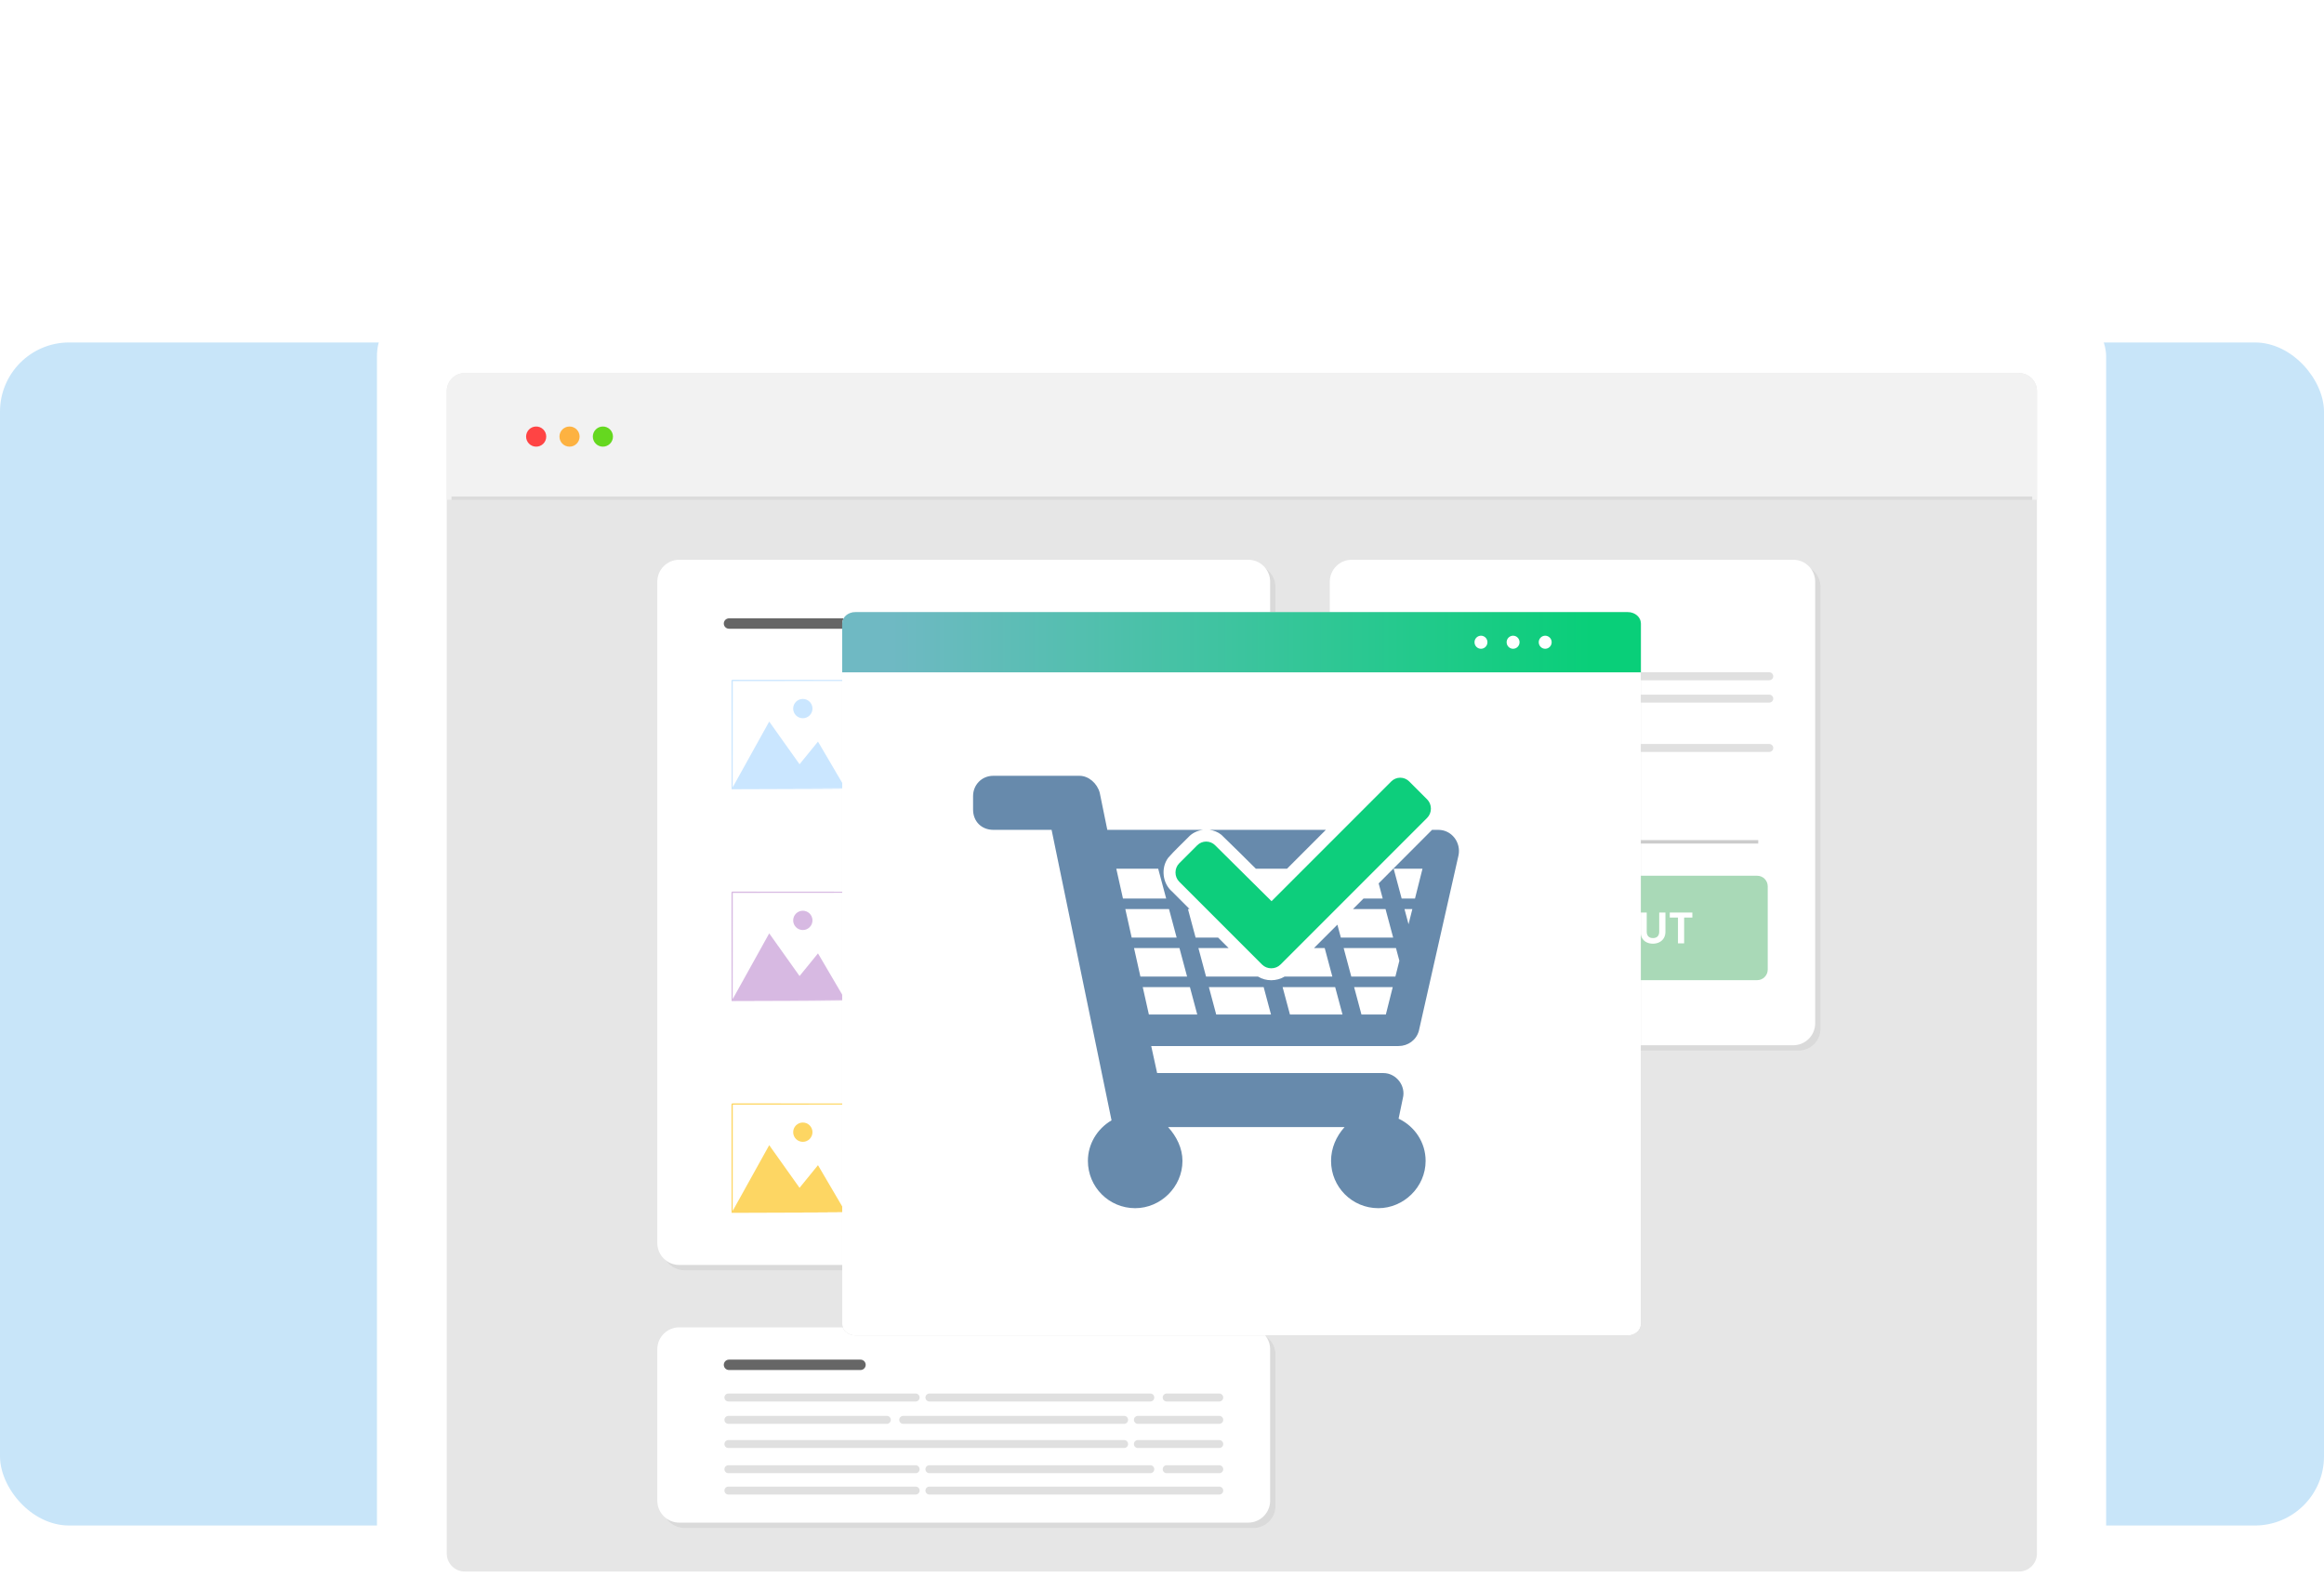
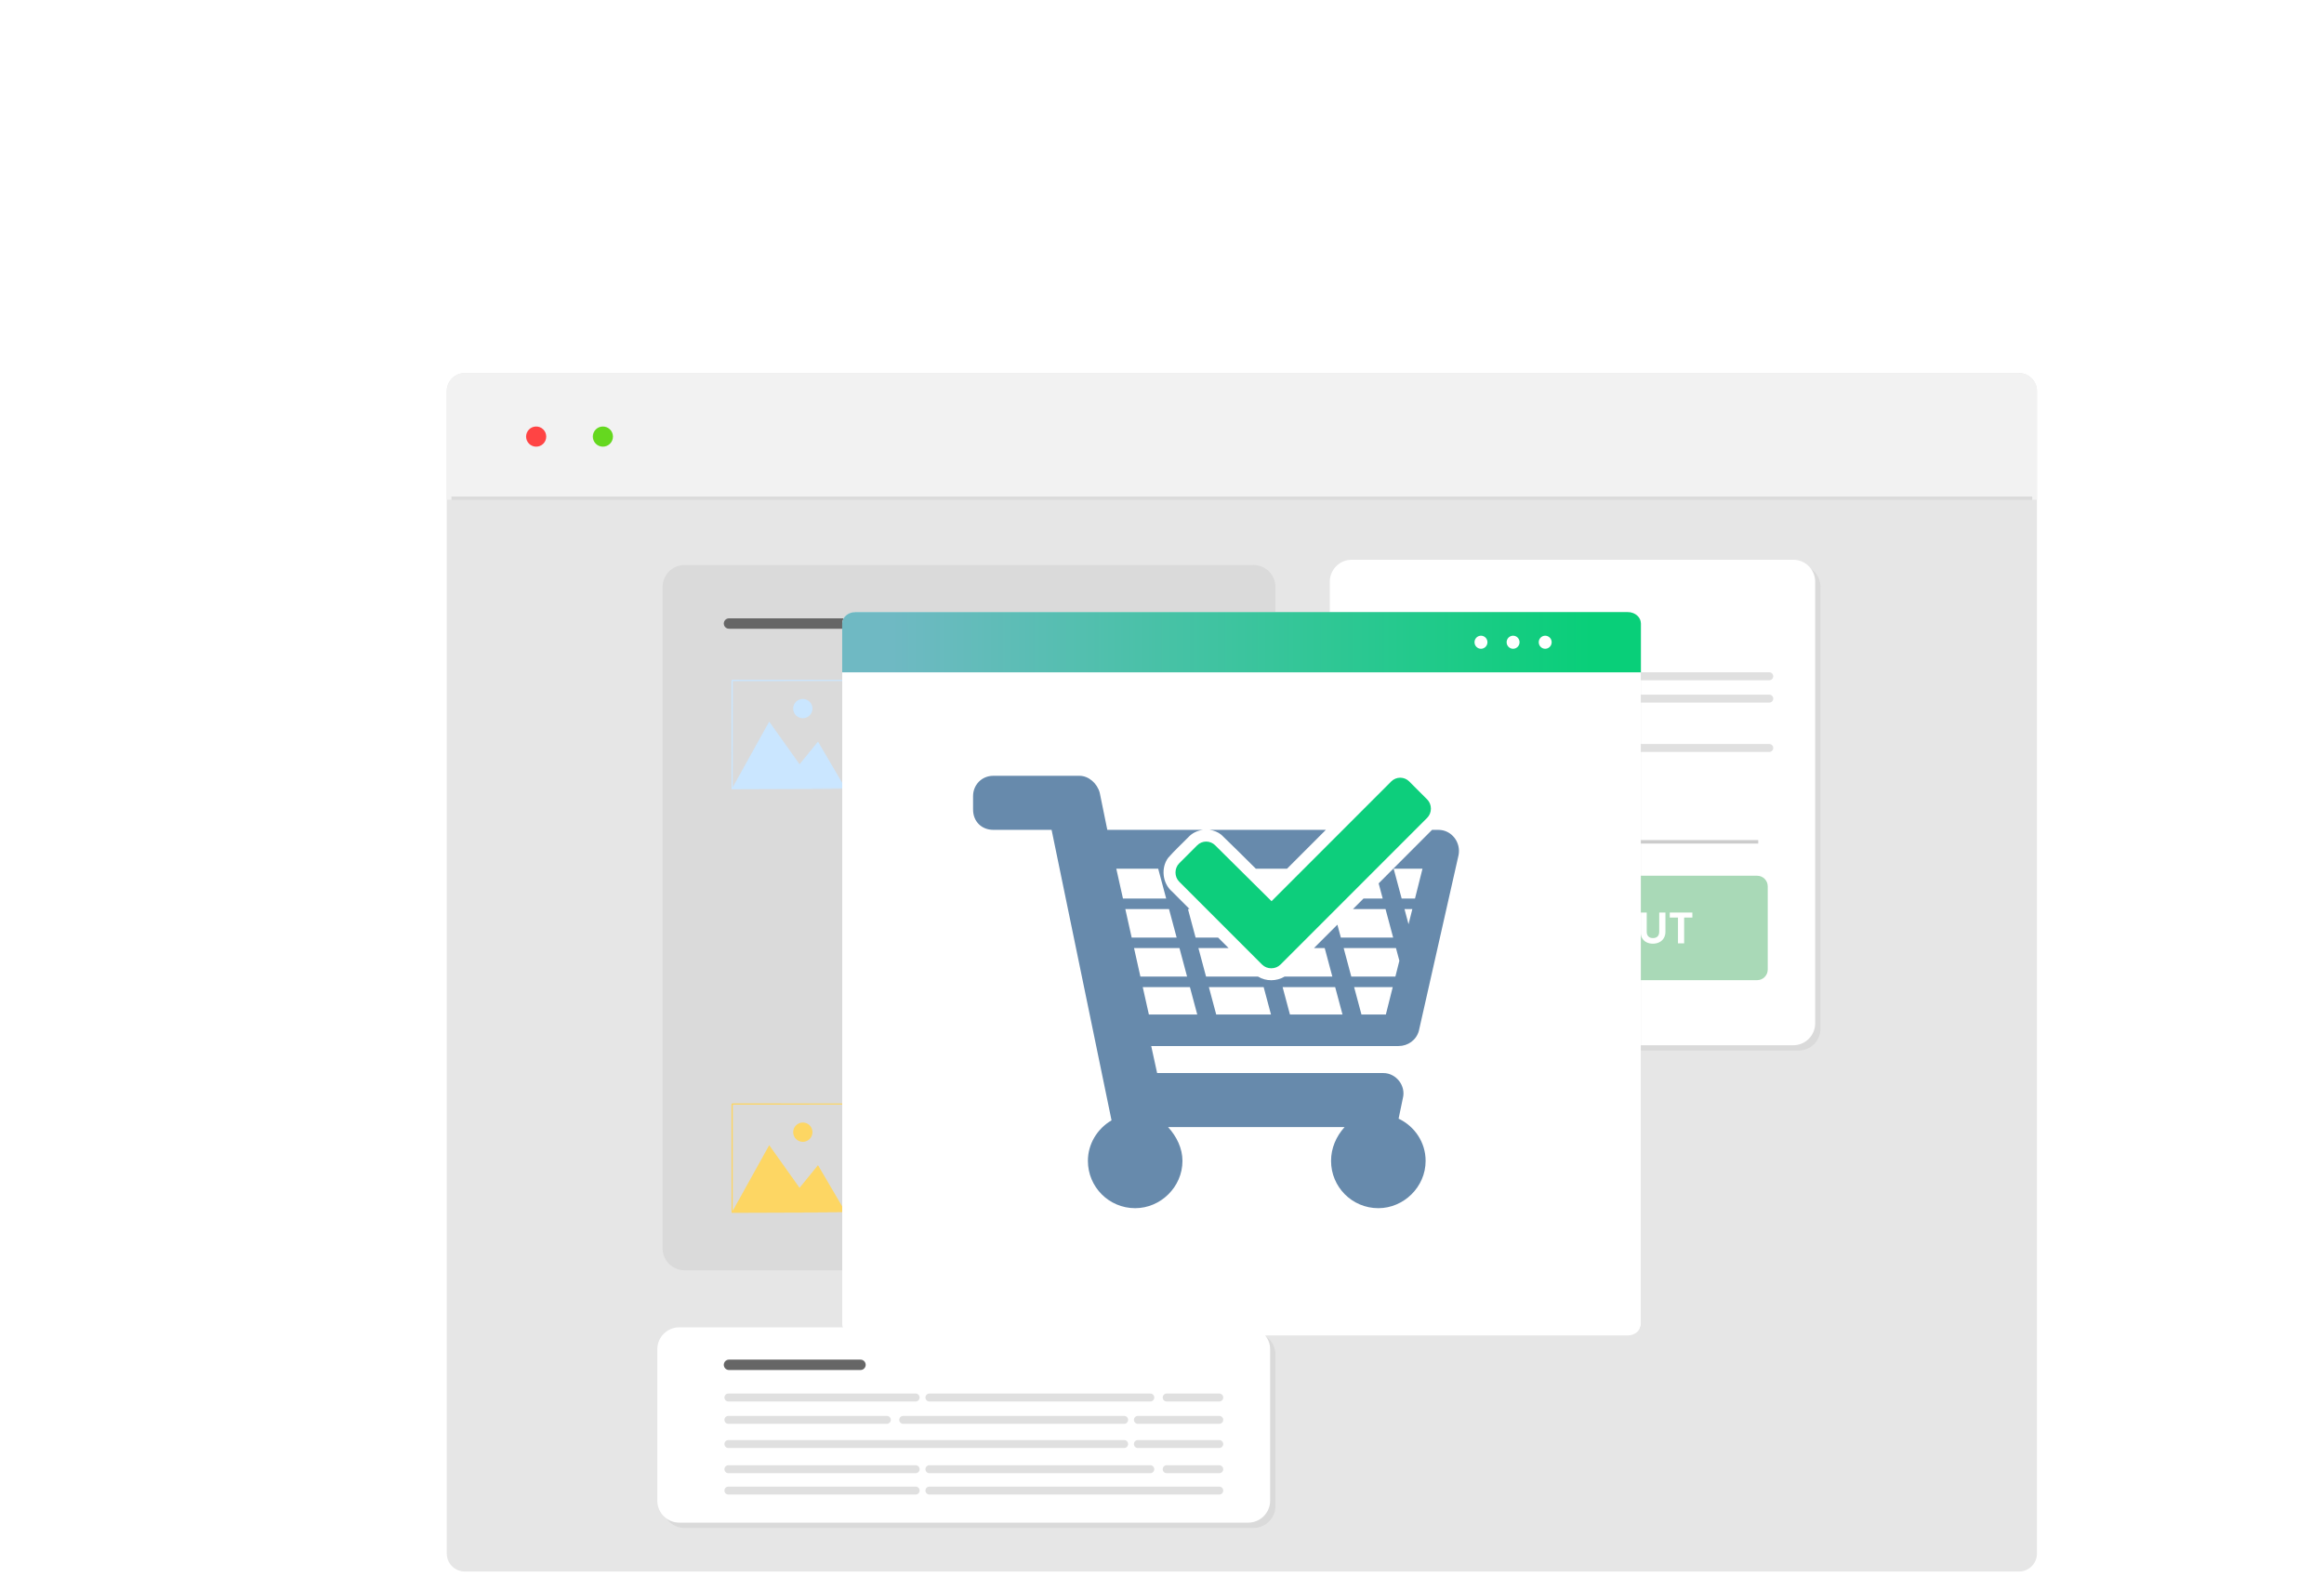
<svg xmlns="http://www.w3.org/2000/svg" width="672" height="456" viewBox="0 0 672 456" fill="none">
-   <rect y="99" width="672" height="342" rx="20" fill="#C8E5F9" />
  <g filter="url(#filter0_dddd_3273_3958)">
    <rect x="86" y="3" width="500" height="389" rx="16" fill="white" />
    <g clip-path="url(#clip0_3273_3958)">
      <path d="M111.397 23.846H560.792C562.174 23.846 563.498 24.394 564.475 25.371C565.451 26.348 566 27.672 566 29.053V365.095C566 366.476 565.451 367.801 564.475 368.778C563.498 369.754 562.174 370.303 560.792 370.303H111.397C110.016 370.303 108.691 369.754 107.714 368.778C106.738 367.801 106.189 366.476 106.189 365.095V29.052C106.189 27.671 106.738 26.347 107.714 25.37C108.691 24.393 110.016 23.845 111.397 23.845V23.846Z" fill="#E6E6E6" />
      <path d="M111.398 23.846C110.016 23.846 108.692 24.394 107.715 25.371C106.739 26.348 106.19 27.672 106.19 29.053V60.455H565.999V29.053C565.999 27.672 565.45 26.348 564.474 25.371C563.497 24.394 562.173 23.846 560.792 23.846H111.398Z" fill="#F2F2F2" />
      <path d="M131.967 45.12C132.355 45.13 132.741 45.062 133.103 44.919C133.464 44.777 133.794 44.564 134.072 44.293C134.35 44.022 134.571 43.697 134.722 43.34C134.873 42.981 134.95 42.597 134.95 42.208C134.95 41.82 134.873 41.435 134.722 41.077C134.571 40.719 134.35 40.395 134.072 40.124C133.794 39.852 133.464 39.639 133.103 39.497C132.741 39.355 132.355 39.287 131.967 39.297C131.207 39.315 130.484 39.63 129.953 40.174C129.422 40.718 129.125 41.448 129.125 42.208C129.125 42.969 129.422 43.699 129.953 44.243C130.484 44.787 131.207 45.102 131.967 45.12Z" fill="#FF4444" />
-       <path d="M141.613 45.12C142.001 45.13 142.387 45.062 142.749 44.919C143.111 44.777 143.44 44.564 143.718 44.293C143.996 44.022 144.217 43.697 144.368 43.34C144.519 42.981 144.597 42.597 144.597 42.208C144.597 41.82 144.519 41.435 144.368 41.077C144.217 40.719 143.996 40.395 143.718 40.124C143.44 39.852 143.111 39.639 142.749 39.497C142.387 39.355 142.001 39.287 141.613 39.297C140.853 39.315 140.13 39.63 139.599 40.174C139.068 40.718 138.771 41.448 138.771 42.208C138.771 42.969 139.068 43.699 139.599 44.243C140.13 44.787 140.853 45.102 141.613 45.12Z" fill="#FDB241" />
      <path d="M151.26 45.12C151.648 45.13 152.034 45.062 152.396 44.919C152.758 44.777 153.087 44.564 153.365 44.293C153.643 44.022 153.864 43.697 154.015 43.34C154.166 42.981 154.244 42.597 154.244 42.208C154.244 41.82 154.166 41.435 154.015 41.077C153.864 40.719 153.643 40.395 153.365 40.124C153.087 39.852 152.758 39.639 152.396 39.497C152.034 39.355 151.648 39.287 151.26 39.297C150.5 39.315 149.777 39.63 149.246 40.174C148.715 40.718 148.418 41.448 148.418 42.208C148.418 42.969 148.715 43.699 149.246 44.243C149.777 44.787 150.5 45.102 151.26 45.12Z" fill="#65D81F" />
      <path d="M107.553 60.021H564.637" stroke="#DBDBDB" />
      <g opacity="0.06" filter="url(#filter1_f_3273_3958)">
        <path d="M174.946 79.344C174.112 79.343 173.286 79.506 172.514 79.824C171.743 80.143 171.042 80.61 170.452 81.2C169.863 81.79 169.395 82.491 169.076 83.262C168.758 84.033 168.595 84.86 168.596 85.694V276.86C168.596 280.377 171.428 283.208 174.946 283.208H339.452C340.286 283.209 341.112 283.047 341.883 282.728C342.655 282.41 343.355 281.942 343.945 281.352C344.535 280.763 345.003 280.062 345.322 279.291C345.64 278.52 345.803 277.693 345.802 276.859V85.694C345.803 84.86 345.64 84.033 345.322 83.262C345.003 82.491 344.535 81.79 343.946 81.2C343.356 80.61 342.655 80.143 341.884 79.824C341.112 79.506 340.286 79.343 339.452 79.344H174.946ZM369.4 79.344C368.566 79.343 367.739 79.506 366.968 79.824C366.197 80.143 365.496 80.61 364.907 81.2C364.317 81.79 363.849 82.491 363.531 83.262C363.212 84.034 363.05 84.86 363.051 85.694V213.348C363.05 214.183 363.212 215.009 363.531 215.78C363.849 216.551 364.317 217.252 364.907 217.842C365.496 218.432 366.197 218.899 366.968 219.218C367.739 219.536 368.566 219.699 369.4 219.697H497.054C497.888 219.699 498.715 219.536 499.486 219.218C500.257 218.899 500.958 218.432 501.547 217.842C502.137 217.252 502.605 216.551 502.923 215.78C503.242 215.009 503.404 214.183 503.403 213.348V85.694C503.404 84.859 503.242 84.033 502.923 83.262C502.605 82.49 502.137 81.79 501.547 81.2C500.958 80.61 500.257 80.142 499.486 79.823C498.715 79.505 497.888 79.342 497.054 79.344L369.4 79.344ZM174.946 301.243C174.112 301.241 173.286 301.404 172.514 301.722C171.743 302.04 171.043 302.508 170.453 303.098C169.863 303.688 169.395 304.388 169.076 305.159C168.758 305.93 168.595 306.757 168.596 307.591V351.348C168.596 354.865 171.428 357.696 174.946 357.696H339.452C340.286 357.698 341.112 357.535 341.883 357.217C342.655 356.898 343.355 356.431 343.945 355.841C344.535 355.251 345.003 354.551 345.322 353.78C345.64 353.008 345.803 352.182 345.802 351.348V307.591C345.803 306.757 345.64 305.93 345.322 305.159C345.003 304.388 344.535 303.688 343.945 303.098C343.355 302.508 342.655 302.04 341.883 301.722C341.112 301.404 340.286 301.241 339.452 301.243H174.946Z" fill="#1A1A1A" />
      </g>
-       <path d="M337.922 77.814H173.414C169.908 77.814 167.065 80.657 167.065 84.163V275.33C167.065 278.836 169.908 281.678 173.414 281.678H337.922C341.428 281.678 344.27 278.836 344.27 275.33V84.163C344.27 80.657 341.428 77.814 337.922 77.814Z" fill="white" />
      <path d="M233.543 113.736C232.905 113.736 232.393 114.248 232.393 114.885C232.393 115.036 232.422 115.186 232.48 115.326C232.538 115.465 232.622 115.592 232.729 115.699C232.836 115.806 232.963 115.891 233.103 115.949C233.242 116.006 233.392 116.036 233.543 116.036H257.069C257.22 116.036 257.37 116.006 257.51 115.949C257.649 115.891 257.776 115.806 257.883 115.699C257.99 115.592 258.075 115.465 258.132 115.326C258.19 115.186 258.22 115.036 258.219 114.885C258.219 114.248 257.707 113.736 257.069 113.736H233.543ZM261.051 113.736C260.415 113.736 259.902 114.248 259.902 114.885C259.902 115.036 259.931 115.186 259.989 115.325C260.046 115.465 260.131 115.592 260.238 115.699C260.345 115.806 260.471 115.891 260.611 115.948C260.751 116.006 260.9 116.036 261.051 116.036H279.004C279.155 116.036 279.305 116.006 279.445 115.948C279.584 115.891 279.711 115.806 279.818 115.699C279.924 115.592 280.009 115.465 280.067 115.325C280.124 115.186 280.154 115.036 280.153 114.885C280.153 114.248 279.641 113.736 279.004 113.736H261.051ZM283.741 113.736C283.59 113.736 283.441 113.765 283.301 113.823C283.162 113.881 283.035 113.966 282.928 114.073C282.821 114.18 282.737 114.307 282.679 114.446C282.621 114.586 282.592 114.736 282.592 114.887C282.592 115.524 283.104 116.036 283.741 116.036H298.941C299.092 116.036 299.242 116.007 299.382 115.949C299.521 115.891 299.648 115.807 299.755 115.7C299.862 115.593 299.946 115.466 300.004 115.327C300.062 115.187 300.091 115.038 300.091 114.887C300.092 114.736 300.062 114.586 300.005 114.446C299.947 114.307 299.862 114.18 299.756 114.073C299.649 113.966 299.522 113.881 299.383 113.823C299.243 113.765 299.093 113.736 298.942 113.736H283.741ZM233.543 120.197C233.392 120.196 233.243 120.225 233.103 120.283C232.963 120.34 232.836 120.425 232.729 120.532C232.623 120.638 232.538 120.765 232.48 120.905C232.422 121.044 232.393 121.194 232.393 121.345C232.393 121.496 232.422 121.646 232.48 121.786C232.537 121.926 232.622 122.053 232.729 122.16C232.836 122.267 232.963 122.352 233.102 122.409C233.242 122.467 233.392 122.497 233.543 122.497H248.743C248.894 122.497 249.044 122.467 249.184 122.409C249.324 122.352 249.451 122.267 249.558 122.16C249.664 122.053 249.749 121.926 249.807 121.786C249.864 121.646 249.894 121.496 249.893 121.345C249.894 121.194 249.864 121.044 249.806 120.905C249.749 120.765 249.664 120.638 249.557 120.532C249.45 120.425 249.323 120.34 249.184 120.283C249.044 120.225 248.894 120.196 248.743 120.197H233.543ZM253.479 120.197C253.329 120.196 253.179 120.226 253.04 120.283C252.9 120.341 252.773 120.426 252.667 120.532C252.56 120.639 252.476 120.766 252.418 120.905C252.36 121.045 252.331 121.194 252.331 121.345C252.331 121.983 252.843 122.495 253.481 122.495H271.433C272.07 122.495 272.583 121.983 272.583 121.345C272.584 121.194 272.554 121.044 272.497 120.905C272.439 120.765 272.354 120.638 272.247 120.532C272.14 120.425 272.013 120.34 271.874 120.283C271.734 120.225 271.584 120.196 271.433 120.197H253.479ZM275.415 120.197C275.264 120.196 275.114 120.226 274.975 120.283C274.835 120.341 274.709 120.426 274.602 120.532C274.495 120.639 274.411 120.766 274.353 120.905C274.295 121.045 274.266 121.194 274.266 121.345C274.266 121.983 274.778 122.495 275.415 122.495H298.94C299.092 122.495 299.241 122.466 299.381 122.408C299.521 122.35 299.648 122.266 299.755 122.159C299.862 122.052 299.946 121.925 300.004 121.785C300.062 121.646 300.092 121.496 300.091 121.345C300.091 121.194 300.062 121.044 300.004 120.905C299.946 120.765 299.861 120.639 299.754 120.532C299.647 120.425 299.52 120.341 299.381 120.283C299.241 120.226 299.092 120.196 298.94 120.197H275.415ZM275.415 127.187C275.264 127.187 275.114 127.217 274.975 127.275C274.835 127.332 274.708 127.417 274.602 127.524C274.495 127.631 274.41 127.758 274.353 127.898C274.295 128.037 274.266 128.187 274.266 128.338C274.266 128.976 274.778 129.488 275.415 129.488H298.94C299.092 129.488 299.241 129.459 299.381 129.401C299.521 129.343 299.648 129.259 299.755 129.152C299.862 129.045 299.946 128.918 300.004 128.778C300.062 128.639 300.092 128.489 300.091 128.338C300.091 127.702 299.578 127.187 298.94 127.187H275.415ZM233.543 127.189C232.905 127.189 232.393 127.701 232.393 128.339C232.393 128.49 232.422 128.64 232.48 128.779C232.538 128.919 232.622 129.046 232.729 129.153C232.836 129.26 232.963 129.345 233.103 129.402C233.242 129.46 233.392 129.49 233.543 129.49H271.433C271.585 129.49 271.734 129.46 271.874 129.402C272.014 129.345 272.141 129.26 272.247 129.153C272.354 129.046 272.439 128.919 272.497 128.779C272.554 128.64 272.584 128.49 272.583 128.339C272.583 127.702 272.07 127.189 271.433 127.189H233.543ZM233.543 134.464C232.905 134.464 232.393 134.977 232.393 135.614C232.393 135.765 232.422 135.915 232.48 136.054C232.538 136.194 232.622 136.321 232.729 136.428C232.836 136.535 232.963 136.62 233.103 136.677C233.242 136.735 233.392 136.765 233.543 136.764H257.069C257.22 136.765 257.37 136.735 257.51 136.677C257.649 136.62 257.776 136.535 257.883 136.428C257.99 136.321 258.075 136.194 258.132 136.054C258.19 135.915 258.22 135.765 258.219 135.614C258.219 134.977 257.707 134.464 257.069 134.464H233.543ZM261.051 134.464C260.415 134.464 259.902 134.977 259.902 135.614C259.902 135.765 259.931 135.914 259.989 136.054C260.046 136.194 260.131 136.321 260.238 136.428C260.345 136.534 260.471 136.619 260.611 136.677C260.751 136.735 260.9 136.765 261.051 136.764H279.004C279.155 136.765 279.305 136.735 279.445 136.677C279.584 136.619 279.711 136.534 279.818 136.428C279.924 136.321 280.009 136.194 280.067 136.054C280.124 135.914 280.154 135.765 280.153 135.614C280.153 134.977 279.641 134.464 279.004 134.464H261.051ZM283.741 134.464C283.59 134.464 283.441 134.494 283.301 134.552C283.162 134.61 283.035 134.694 282.928 134.801C282.821 134.908 282.737 135.035 282.679 135.175C282.621 135.315 282.592 135.464 282.592 135.615C282.592 136.252 283.104 136.764 283.741 136.764H298.941C299.092 136.765 299.242 136.735 299.382 136.677C299.521 136.62 299.648 136.535 299.755 136.428C299.862 136.322 299.946 136.195 300.004 136.055C300.062 135.916 300.091 135.766 300.091 135.615C300.092 135.464 300.062 135.315 300.005 135.175C299.947 135.035 299.862 134.908 299.756 134.801C299.649 134.694 299.522 134.61 299.383 134.552C299.243 134.494 299.093 134.464 298.942 134.464H283.741ZM233.543 140.641C232.905 140.641 232.393 141.153 232.393 141.79C232.393 142.428 232.906 142.94 233.543 142.94H257.069C257.706 142.94 258.219 142.427 258.219 141.79C258.219 141.154 257.707 140.641 257.069 140.641H233.543ZM261.051 140.641C260.415 140.641 259.902 141.153 259.902 141.79C259.902 142.428 260.414 142.94 261.051 142.94H298.942C299.578 142.94 300.091 142.427 300.091 141.79C300.091 141.154 299.579 140.641 298.942 140.641H289.773H261.051Z" fill="#E0E0E0" />
      <path d="M495.524 77.814H367.869C364.363 77.814 361.52 80.657 361.52 84.163V211.817C361.52 215.324 364.363 218.166 367.869 218.166H495.524C499.03 218.166 501.873 215.324 501.873 211.817V84.163C501.873 80.657 499.03 77.814 495.524 77.814Z" fill="white" />
      <path d="M377.275 110.348C376.638 110.348 376.126 110.86 376.126 111.498C376.126 111.649 376.155 111.798 376.213 111.938C376.27 112.078 376.355 112.205 376.462 112.311C376.568 112.418 376.695 112.503 376.835 112.561C376.974 112.619 377.124 112.649 377.275 112.648H414.578C414.729 112.649 414.879 112.619 415.019 112.561C415.158 112.503 415.285 112.418 415.392 112.311C415.499 112.205 415.583 112.078 415.641 111.938C415.698 111.798 415.728 111.649 415.728 111.498C415.728 110.86 415.215 110.348 414.578 110.348H377.275ZM450.434 110.348C450.283 110.348 450.133 110.378 449.994 110.436C449.854 110.493 449.727 110.578 449.62 110.685C449.513 110.792 449.429 110.919 449.371 111.059C449.313 111.198 449.284 111.348 449.284 111.499C449.284 112.136 449.797 112.648 450.434 112.648H488.594C488.745 112.649 488.895 112.62 489.035 112.562C489.174 112.505 489.301 112.42 489.408 112.313C489.515 112.206 489.6 112.079 489.657 111.94C489.715 111.8 489.745 111.65 489.744 111.499C489.744 111.348 489.715 111.198 489.657 111.059C489.6 110.919 489.515 110.792 489.408 110.685C489.301 110.578 489.174 110.493 489.035 110.436C488.895 110.378 488.745 110.348 488.594 110.348H450.434ZM377.275 116.808C376.638 116.808 376.126 117.32 376.126 117.957C376.125 118.109 376.155 118.258 376.212 118.398C376.27 118.538 376.355 118.665 376.461 118.772C376.568 118.879 376.695 118.964 376.835 119.022C376.974 119.08 377.124 119.109 377.275 119.109H406.252C406.403 119.109 406.553 119.08 406.692 119.022C406.832 118.964 406.959 118.879 407.066 118.772C407.173 118.665 407.257 118.538 407.315 118.398C407.373 118.259 407.402 118.109 407.402 117.957C407.402 117.32 406.889 116.808 406.252 116.808H377.275ZM449.761 116.808C449.61 116.808 449.46 116.837 449.32 116.895C449.181 116.952 449.054 117.037 448.947 117.144C448.84 117.251 448.756 117.378 448.698 117.517C448.64 117.657 448.611 117.806 448.611 117.957C448.611 118.595 449.124 119.107 449.761 119.107H488.592C488.744 119.108 488.893 119.079 489.033 119.021C489.173 118.963 489.3 118.879 489.407 118.772C489.514 118.665 489.599 118.538 489.657 118.398C489.715 118.259 489.744 118.109 489.744 117.957C489.744 117.806 489.715 117.657 489.657 117.517C489.599 117.378 489.514 117.251 489.407 117.144C489.3 117.037 489.173 116.953 489.034 116.895C488.894 116.837 488.744 116.808 488.593 116.808H449.761ZM377.275 131.077C376.638 131.077 376.126 131.589 376.126 132.226C376.126 132.377 376.155 132.527 376.213 132.667C376.27 132.806 376.355 132.933 376.462 133.04C376.568 133.147 376.695 133.232 376.835 133.29C376.974 133.347 377.124 133.377 377.275 133.377H414.578C414.729 133.377 414.879 133.347 415.019 133.29C415.158 133.232 415.285 133.147 415.392 133.04C415.499 132.933 415.583 132.806 415.641 132.667C415.698 132.527 415.728 132.377 415.728 132.226C415.728 131.588 415.215 131.076 414.578 131.076L377.275 131.077ZM450.434 131.077C450.283 131.077 450.133 131.106 449.994 131.164C449.854 131.222 449.727 131.307 449.62 131.414C449.513 131.521 449.429 131.648 449.371 131.787C449.313 131.927 449.284 132.077 449.284 132.228C449.284 132.864 449.797 133.376 450.434 133.376H488.594C488.745 133.377 488.895 133.347 489.034 133.29C489.174 133.232 489.301 133.148 489.408 133.041C489.515 132.935 489.6 132.808 489.657 132.668C489.715 132.529 489.744 132.379 489.744 132.228C489.745 132.077 489.715 131.927 489.658 131.787C489.6 131.647 489.515 131.52 489.408 131.413C489.302 131.306 489.175 131.221 489.035 131.163C488.895 131.106 488.745 131.076 488.594 131.076L450.434 131.077Z" fill="#E0E0E0" />
      <path d="M337.922 299.712H173.414C169.908 299.712 167.065 302.555 167.065 306.061V349.817C167.065 353.324 169.908 356.166 173.414 356.166H337.922C341.428 356.166 344.27 353.324 344.27 349.817V306.061C344.27 302.555 341.428 299.712 337.922 299.712Z" fill="white" />
      <path d="M377.987 159.36H485.408" stroke="#CCCCCC" />
      <path d="M485.091 169.161H378.303C376.613 169.161 375.242 170.531 375.242 172.222V196.287C375.242 197.977 376.613 199.348 378.303 199.348H485.091C486.782 199.348 488.152 197.977 488.152 196.287V172.222C488.152 170.531 486.782 169.161 485.091 169.161Z" fill="#A9D9B7" />
-       <path d="M377.595 96.253H415.623" stroke="#666666" stroke-width="3" stroke-linecap="round" />
      <path d="M396.961 184.248C396.961 183.372 397.157 182.589 397.548 181.901C397.948 181.203 398.488 180.663 399.168 180.28C399.857 179.889 400.627 179.693 401.477 179.693C402.472 179.693 403.344 179.949 404.093 180.459C404.842 180.969 405.365 181.675 405.662 182.576H403.608C403.404 182.151 403.115 181.833 402.741 181.62C402.375 181.407 401.95 181.301 401.465 181.301C400.946 181.301 400.483 181.424 400.075 181.671C399.675 181.909 399.36 182.249 399.13 182.691C398.909 183.134 398.799 183.653 398.799 184.248C398.799 184.835 398.909 185.354 399.13 185.805C399.36 186.247 399.675 186.591 400.075 186.838C400.483 187.076 400.946 187.195 401.465 187.195C401.95 187.195 402.375 187.089 402.741 186.876C403.115 186.655 403.404 186.332 403.608 185.906H405.662C405.365 186.817 404.842 187.527 404.093 188.037C403.354 188.539 402.482 188.79 401.477 188.79C400.627 188.79 399.857 188.599 399.168 188.216C398.488 187.825 397.948 187.285 397.548 186.596C397.157 185.907 396.961 185.125 396.961 184.248ZM414.581 179.808V188.714H412.794V184.925H408.98V188.714H407.194V179.808H408.98V183.47H412.794V179.808H414.581ZM418.127 181.25V183.483H421.126V184.898H418.128V187.26H421.509V188.714H416.342V179.795H421.509V181.249L418.127 181.25ZM422.696 184.248C422.696 183.372 422.891 182.589 423.282 181.901C423.682 181.203 424.222 180.663 424.903 180.28C425.592 179.889 426.361 179.693 427.212 179.693C428.207 179.693 429.078 179.949 429.827 180.459C430.575 180.969 431.098 181.675 431.396 182.576H429.343C429.138 182.151 428.849 181.833 428.475 181.62C428.109 181.407 427.684 181.301 427.199 181.301C426.68 181.301 426.216 181.424 425.808 181.671C425.409 181.909 425.094 182.249 424.865 182.691C424.643 183.134 424.532 183.653 424.532 184.248C424.532 184.835 424.643 185.354 424.865 185.805C425.094 186.247 425.409 186.591 425.808 186.838C426.216 187.076 426.68 187.195 427.199 187.195C427.684 187.195 428.109 187.089 428.475 186.876C428.849 186.655 429.138 186.332 429.343 185.906H431.397C431.099 186.817 430.576 187.527 429.828 188.037C429.088 188.539 428.216 188.79 427.212 188.79C426.361 188.79 425.592 188.599 424.903 188.216C424.222 187.825 423.682 187.285 423.282 186.596C422.891 185.907 422.696 185.125 422.696 184.248ZM437.955 188.714L434.714 184.745V188.714H432.927V179.808H434.714V183.802L437.955 179.808H440.111L436.436 184.223L440.213 188.714H437.955ZM445.521 188.803C444.687 188.803 443.922 188.608 443.224 188.216C442.527 187.825 441.974 187.285 441.565 186.596C441.157 185.899 440.953 185.112 440.953 184.236C440.953 183.368 441.157 182.59 441.565 181.901C441.973 181.203 442.526 180.659 443.224 180.267C443.922 179.876 444.687 179.68 445.52 179.68C446.362 179.68 447.128 179.876 447.817 180.267C448.514 180.659 449.063 181.203 449.462 181.901C449.871 182.589 450.075 183.368 450.075 184.235C450.075 185.112 449.871 185.899 449.462 186.596C449.063 187.285 448.514 187.825 447.817 188.216C447.12 188.608 446.354 188.803 445.521 188.803ZM445.521 187.208C446.057 187.208 446.529 187.089 446.937 186.851C447.345 186.604 447.664 186.256 447.894 185.805C448.123 185.354 448.238 184.831 448.238 184.236C448.238 183.64 448.123 183.121 447.894 182.679C447.664 182.228 447.345 181.884 446.937 181.646C446.529 181.408 446.057 181.288 445.521 181.288C444.985 181.288 444.508 181.407 444.091 181.645C443.683 181.883 443.364 182.228 443.135 182.678C442.905 183.121 442.79 183.64 442.79 184.236C442.79 184.831 442.905 185.354 443.135 185.805C443.364 186.256 443.683 186.604 444.091 186.851C444.508 187.089 444.984 187.208 445.52 187.208H445.521ZM453.163 179.808V185.32C453.163 185.924 453.32 186.387 453.635 186.711C453.95 187.026 454.392 187.183 454.962 187.183C455.54 187.183 455.987 187.026 456.302 186.711C456.616 186.387 456.774 185.924 456.774 185.32V179.808H458.572V185.307C458.572 186.064 458.406 186.706 458.075 187.234C457.752 187.752 457.314 188.144 456.761 188.408C456.216 188.671 455.608 188.803 454.936 188.803C454.273 188.803 453.669 188.671 453.125 188.408C452.589 188.144 452.164 187.752 451.849 187.234C451.534 186.706 451.377 186.064 451.377 185.307V179.808H453.163ZM466.355 179.808V181.25H463.982V188.714H462.196V181.25H459.823V179.808H466.355Z" fill="white" />
      <path d="M187.791 96.253H225.82M187.791 310.548H225.82" stroke="#666666" stroke-width="3" stroke-linecap="round" />
      <path d="M233.543 174.963C232.905 174.963 232.393 175.475 232.393 176.112C232.393 176.263 232.422 176.413 232.48 176.553C232.537 176.692 232.622 176.82 232.729 176.927C232.836 177.034 232.963 177.118 233.102 177.176C233.242 177.234 233.392 177.264 233.543 177.264H257.069C257.22 177.264 257.37 177.234 257.51 177.176C257.65 177.118 257.777 177.034 257.884 176.927C257.99 176.82 258.075 176.692 258.133 176.553C258.19 176.413 258.22 176.263 258.219 176.112C258.219 175.476 257.707 174.963 257.069 174.963H233.543ZM261.051 174.963C260.415 174.963 259.902 175.475 259.902 176.112C259.902 176.263 259.931 176.413 259.989 176.552C260.046 176.692 260.131 176.819 260.238 176.926C260.344 177.033 260.471 177.118 260.611 177.176C260.75 177.234 260.9 177.264 261.051 177.264H279.004C279.155 177.264 279.305 177.234 279.445 177.176C279.584 177.118 279.711 177.033 279.818 176.926C279.925 176.819 280.009 176.692 280.067 176.552C280.124 176.413 280.154 176.263 280.153 176.112C280.153 175.476 279.641 174.963 279.004 174.963H261.051ZM283.741 174.963C283.59 174.963 283.441 174.992 283.301 175.05C283.162 175.108 283.035 175.193 282.928 175.3C282.821 175.406 282.737 175.533 282.679 175.673C282.621 175.813 282.592 175.962 282.592 176.114C282.592 176.751 283.104 177.264 283.741 177.264H298.941C299.092 177.264 299.242 177.234 299.382 177.176C299.521 177.119 299.648 177.034 299.755 176.927C299.862 176.82 299.947 176.693 300.004 176.554C300.062 176.414 300.092 176.265 300.091 176.114C300.092 175.962 300.062 175.813 300.005 175.673C299.947 175.533 299.862 175.406 299.756 175.3C299.649 175.193 299.522 175.108 299.383 175.05C299.243 174.992 299.093 174.963 298.942 174.963H283.741ZM233.543 181.423C233.392 181.423 233.242 181.452 233.103 181.51C232.963 181.567 232.836 181.652 232.729 181.759C232.622 181.866 232.538 181.992 232.48 182.132C232.422 182.272 232.393 182.421 232.393 182.573C232.393 182.724 232.422 182.873 232.48 183.013C232.538 183.153 232.622 183.28 232.729 183.387C232.836 183.494 232.963 183.579 233.103 183.636C233.242 183.694 233.392 183.724 233.543 183.723H248.743C248.894 183.724 249.044 183.694 249.184 183.636C249.323 183.579 249.45 183.494 249.557 183.387C249.664 183.28 249.749 183.153 249.806 183.013C249.864 182.873 249.894 182.724 249.893 182.573C249.894 182.421 249.864 182.272 249.807 182.132C249.749 181.992 249.664 181.866 249.557 181.759C249.45 181.652 249.324 181.567 249.184 181.51C249.044 181.452 248.894 181.423 248.743 181.423H233.543ZM253.479 181.423C253.329 181.423 253.179 181.453 253.039 181.51C252.9 181.568 252.773 181.653 252.666 181.759C252.56 181.866 252.475 181.993 252.418 182.133C252.36 182.272 252.331 182.422 252.331 182.573C252.331 183.21 252.843 183.722 253.481 183.722H271.433C272.07 183.722 272.583 183.21 272.583 182.573C272.584 182.421 272.554 182.272 272.497 182.132C272.439 181.992 272.354 181.866 272.248 181.759C272.141 181.652 272.014 181.567 271.874 181.51C271.734 181.452 271.584 181.423 271.433 181.423H253.479ZM275.415 181.423C275.264 181.423 275.114 181.453 274.975 181.51C274.835 181.568 274.708 181.653 274.602 181.759C274.495 181.866 274.41 181.993 274.353 182.133C274.295 182.272 274.266 182.422 274.266 182.573C274.266 183.21 274.778 183.722 275.415 183.722H298.94C299.092 183.722 299.241 183.693 299.381 183.635C299.521 183.577 299.648 183.493 299.754 183.386C299.861 183.279 299.946 183.152 300.004 183.013C300.062 182.873 300.091 182.724 300.091 182.573C300.091 182.422 300.062 182.272 300.004 182.132C299.946 181.993 299.861 181.866 299.754 181.759C299.648 181.652 299.521 181.568 299.381 181.51C299.241 181.453 299.092 181.423 298.94 181.423H275.415ZM275.415 188.414C275.263 188.414 275.114 188.444 274.974 188.501C274.835 188.559 274.708 188.644 274.601 188.751C274.495 188.858 274.41 188.985 274.353 189.125C274.295 189.265 274.266 189.414 274.266 189.565C274.266 190.203 274.778 190.715 275.415 190.715H298.94C299.092 190.715 299.241 190.685 299.381 190.628C299.521 190.57 299.648 190.486 299.754 190.379C299.861 190.272 299.946 190.145 300.004 190.006C300.062 189.866 300.091 189.717 300.091 189.565C300.091 188.928 299.578 188.414 298.94 188.414H275.415ZM233.543 188.415C232.905 188.415 232.393 188.928 232.393 189.565C232.393 189.717 232.422 189.866 232.48 190.006C232.538 190.146 232.622 190.273 232.729 190.38C232.836 190.487 232.963 190.571 233.103 190.629C233.242 190.687 233.392 190.717 233.543 190.716H271.433C271.585 190.717 271.734 190.687 271.874 190.629C272.014 190.571 272.141 190.487 272.247 190.38C272.354 190.273 272.439 190.146 272.497 190.006C272.554 189.866 272.584 189.717 272.583 189.565C272.583 188.928 272.07 188.415 271.433 188.415H233.543ZM233.543 195.691C232.905 195.691 232.393 196.203 232.393 196.84C232.393 196.992 232.422 197.141 232.48 197.281C232.537 197.421 232.622 197.548 232.729 197.655C232.836 197.762 232.963 197.847 233.102 197.905C233.242 197.963 233.392 197.992 233.543 197.992H257.069C257.22 197.992 257.37 197.963 257.51 197.905C257.65 197.847 257.777 197.762 257.884 197.655C257.99 197.548 258.075 197.421 258.133 197.281C258.19 197.141 258.22 196.992 258.219 196.84C258.219 196.204 257.707 195.691 257.069 195.691H233.543ZM261.051 195.691C260.415 195.691 259.902 196.203 259.902 196.84C259.902 196.992 259.931 197.141 259.989 197.281C260.046 197.421 260.131 197.548 260.238 197.655C260.344 197.762 260.471 197.847 260.611 197.905C260.75 197.963 260.9 197.992 261.051 197.992H279.004C279.155 197.992 279.305 197.963 279.445 197.905C279.584 197.847 279.711 197.762 279.818 197.655C279.925 197.548 280.009 197.421 280.067 197.281C280.124 197.141 280.154 196.992 280.153 196.84C280.153 196.204 279.641 195.691 279.004 195.691H261.051ZM283.741 195.691C283.59 195.691 283.441 195.721 283.301 195.779C283.162 195.837 283.035 195.921 282.928 196.028C282.821 196.135 282.737 196.262 282.679 196.402C282.621 196.541 282.592 196.691 282.592 196.842C282.592 197.48 283.104 197.992 283.741 197.992H298.941C299.092 197.992 299.242 197.963 299.382 197.905C299.521 197.847 299.648 197.763 299.755 197.656C299.862 197.549 299.947 197.422 300.004 197.283C300.062 197.143 300.092 196.993 300.091 196.842C300.092 196.691 300.062 196.541 300.005 196.402C299.947 196.262 299.862 196.135 299.756 196.028C299.649 195.921 299.522 195.837 299.383 195.779C299.243 195.721 299.093 195.691 298.942 195.691H283.741ZM233.543 201.867C232.905 201.867 232.393 202.38 232.393 203.017C232.393 203.654 232.906 204.167 233.543 204.167H257.069C257.706 204.167 258.219 203.654 258.219 203.017C258.219 202.38 257.707 201.867 257.069 201.867H233.543ZM261.051 201.867C260.415 201.867 259.902 202.38 259.902 203.017C259.902 203.654 260.414 204.167 261.051 204.167H298.942C299.578 204.167 300.091 203.654 300.091 203.017C300.091 202.38 299.579 201.867 298.942 201.867H289.773H261.051ZM233.543 236.19C232.905 236.19 232.393 236.702 232.393 237.34C232.393 237.491 232.422 237.64 232.48 237.78C232.538 237.92 232.622 238.047 232.729 238.154C232.836 238.261 232.963 238.345 233.103 238.403C233.242 238.461 233.392 238.491 233.543 238.49H257.069C257.22 238.491 257.37 238.461 257.51 238.403C257.649 238.345 257.776 238.261 257.883 238.154C257.99 238.047 258.075 237.92 258.132 237.78C258.19 237.64 258.22 237.491 258.219 237.34C258.219 236.702 257.707 236.19 257.069 236.19H233.543ZM261.051 236.19C260.415 236.19 259.902 236.702 259.902 237.34C259.902 237.491 259.931 237.64 259.989 237.78C260.046 237.92 260.131 238.047 260.238 238.153C260.345 238.26 260.471 238.345 260.611 238.403C260.751 238.461 260.9 238.49 261.051 238.49H279.004C279.155 238.49 279.305 238.461 279.445 238.403C279.584 238.345 279.711 238.26 279.818 238.153C279.924 238.047 280.009 237.92 280.067 237.78C280.124 237.64 280.154 237.491 280.153 237.34C280.153 236.702 279.641 236.19 279.004 236.19H261.051ZM283.741 236.19C283.59 236.189 283.441 236.219 283.301 236.277C283.162 236.335 283.035 236.42 282.928 236.526C282.821 236.633 282.737 236.76 282.679 236.9C282.621 237.04 282.592 237.189 282.592 237.34C282.592 237.978 283.104 238.49 283.741 238.49H298.941C299.092 238.491 299.242 238.461 299.382 238.403C299.521 238.346 299.648 238.261 299.755 238.154C299.862 238.047 299.947 237.92 300.004 237.781C300.062 237.641 300.092 237.491 300.091 237.34C300.092 237.189 300.062 237.04 300.005 236.9C299.947 236.76 299.862 236.633 299.756 236.526C299.649 236.42 299.522 236.335 299.383 236.277C299.243 236.219 299.093 236.189 298.942 236.19H283.741ZM233.543 242.65C233.392 242.65 233.242 242.679 233.103 242.737C232.963 242.794 232.836 242.879 232.729 242.986C232.622 243.092 232.538 243.219 232.48 243.359C232.422 243.499 232.393 243.648 232.393 243.799C232.393 243.951 232.422 244.1 232.48 244.24C232.538 244.38 232.622 244.507 232.729 244.614C232.836 244.721 232.963 244.805 233.103 244.863C233.242 244.921 233.392 244.951 233.543 244.95H248.743C248.894 244.951 249.044 244.921 249.184 244.863C249.323 244.805 249.45 244.721 249.557 244.614C249.664 244.507 249.749 244.38 249.806 244.24C249.864 244.1 249.894 243.951 249.893 243.799C249.894 243.648 249.864 243.499 249.807 243.359C249.749 243.219 249.664 243.092 249.557 242.986C249.45 242.879 249.324 242.794 249.184 242.737C249.044 242.679 248.894 242.65 248.743 242.65H233.543ZM253.479 242.65C253.329 242.65 253.179 242.679 253.039 242.737C252.9 242.795 252.773 242.879 252.666 242.986C252.56 243.093 252.475 243.22 252.418 243.359C252.36 243.499 252.331 243.649 252.331 243.799C252.331 244.437 252.843 244.949 253.481 244.949H271.433C272.07 244.949 272.583 244.437 272.583 243.799C272.584 243.648 272.554 243.499 272.497 243.359C272.439 243.219 272.354 243.092 272.248 242.986C272.141 242.879 272.014 242.794 271.874 242.737C271.734 242.679 271.584 242.65 271.433 242.65H253.479ZM275.415 242.65C275.264 242.65 275.114 242.679 274.975 242.737C274.835 242.795 274.708 242.879 274.602 242.986C274.495 243.093 274.41 243.22 274.353 243.359C274.295 243.499 274.266 243.649 274.266 243.799C274.266 244.437 274.778 244.949 275.415 244.949H298.94C299.092 244.949 299.241 244.919 299.381 244.862C299.521 244.804 299.648 244.72 299.754 244.613C299.861 244.506 299.946 244.379 300.004 244.24C300.062 244.1 300.091 243.951 300.091 243.799C300.091 243.648 300.062 243.499 300.004 243.359C299.946 243.22 299.861 243.093 299.754 242.986C299.648 242.879 299.521 242.795 299.381 242.737C299.241 242.679 299.092 242.65 298.94 242.65H275.415ZM275.415 249.641C275.264 249.641 275.114 249.671 274.975 249.729C274.835 249.787 274.708 249.872 274.602 249.979C274.495 250.086 274.41 250.213 274.353 250.352C274.295 250.492 274.266 250.641 274.266 250.792C274.266 251.429 274.778 251.941 275.415 251.941H298.94C299.092 251.942 299.241 251.912 299.381 251.855C299.521 251.797 299.648 251.713 299.754 251.606C299.861 251.499 299.946 251.372 300.004 251.233C300.062 251.093 300.091 250.943 300.091 250.792C300.091 250.155 299.578 249.641 298.94 249.641H275.415ZM233.543 249.643C232.905 249.643 232.393 250.155 232.393 250.792C232.393 250.943 232.422 251.093 232.48 251.233C232.538 251.373 232.622 251.5 232.729 251.607C232.836 251.714 232.963 251.798 233.103 251.856C233.242 251.914 233.392 251.943 233.543 251.943H271.433C271.585 251.943 271.734 251.914 271.874 251.856C272.014 251.798 272.141 251.714 272.247 251.607C272.354 251.5 272.439 251.373 272.497 251.233C272.554 251.093 272.584 250.943 272.583 250.792C272.583 250.155 272.07 249.643 271.433 249.643H233.543ZM233.543 256.918C232.905 256.918 232.393 257.43 232.393 258.068C232.393 258.219 232.422 258.369 232.48 258.509C232.538 258.649 232.622 258.775 232.729 258.882C232.836 258.989 232.963 259.074 233.103 259.132C233.242 259.19 233.392 259.219 233.543 259.219H257.069C257.22 259.219 257.37 259.19 257.51 259.132C257.649 259.074 257.776 258.989 257.883 258.882C257.99 258.775 258.075 258.649 258.132 258.509C258.19 258.369 258.22 258.219 258.219 258.068C258.219 257.431 257.707 256.918 257.069 256.918H233.543ZM261.051 256.918C260.415 256.918 259.902 257.43 259.902 258.068C259.902 258.219 259.931 258.369 259.989 258.509C260.046 258.648 260.131 258.775 260.238 258.882C260.345 258.989 260.471 259.074 260.611 259.132C260.751 259.189 260.9 259.219 261.051 259.219H279.004C279.155 259.219 279.305 259.189 279.445 259.132C279.584 259.074 279.711 258.989 279.818 258.882C279.924 258.775 280.009 258.648 280.067 258.509C280.124 258.369 280.154 258.219 280.153 258.068C280.153 257.431 279.641 256.918 279.004 256.918H261.051ZM283.741 256.918C283.59 256.918 283.441 256.948 283.301 257.006C283.162 257.063 283.035 257.148 282.928 257.255C282.821 257.362 282.737 257.489 282.679 257.629C282.621 257.768 282.592 257.918 282.592 258.069C282.592 258.707 283.104 259.219 283.741 259.219H298.941C299.092 259.219 299.242 259.19 299.382 259.132C299.521 259.074 299.648 258.99 299.755 258.883C299.862 258.776 299.947 258.649 300.004 258.509C300.062 258.37 300.092 258.22 300.091 258.069C300.092 257.918 300.062 257.768 300.005 257.629C299.947 257.489 299.862 257.362 299.756 257.255C299.649 257.148 299.522 257.063 299.383 257.006C299.243 256.948 299.093 256.918 298.942 256.918H283.741ZM233.543 263.094C232.905 263.094 232.393 263.607 232.393 264.244C232.393 264.881 232.906 265.393 233.543 265.393H257.069C257.706 265.393 258.219 264.881 258.219 264.244C258.219 263.607 257.707 263.094 257.069 263.094H233.543ZM261.051 263.094C260.415 263.094 259.902 263.607 259.902 264.244C259.902 264.881 260.414 265.393 261.051 265.393H298.942C299.578 265.393 300.091 264.881 300.091 264.244C300.091 263.607 299.579 263.094 298.942 263.094H289.773H261.051Z" fill="#E0E0E0" />
      <path d="M187.623 318.846C186.985 318.846 186.473 319.359 186.473 319.996C186.473 320.147 186.502 320.297 186.56 320.436C186.617 320.576 186.702 320.703 186.809 320.81C186.916 320.917 187.043 321.002 187.182 321.06C187.322 321.118 187.472 321.148 187.623 321.147H241.762C241.914 321.148 242.064 321.118 242.203 321.06C242.343 321.002 242.47 320.917 242.577 320.81C242.684 320.703 242.768 320.576 242.826 320.436C242.884 320.297 242.913 320.147 242.912 319.996C242.912 319.359 242.4 318.846 241.762 318.846H187.623ZM245.745 318.846C245.108 318.846 244.595 319.359 244.595 319.996C244.595 320.147 244.624 320.296 244.682 320.436C244.739 320.576 244.824 320.703 244.931 320.81C245.038 320.917 245.164 321.002 245.304 321.06C245.444 321.118 245.593 321.147 245.745 321.147H309.618C309.769 321.148 309.919 321.118 310.058 321.06C310.198 321.002 310.325 320.917 310.432 320.81C310.539 320.703 310.624 320.576 310.681 320.436C310.739 320.297 310.768 320.147 310.768 319.996C310.768 319.359 310.255 318.846 309.618 318.846H245.745ZM314.355 318.846C314.204 318.846 314.054 318.876 313.915 318.934C313.775 318.992 313.648 319.076 313.541 319.183C313.435 319.29 313.35 319.417 313.292 319.557C313.235 319.697 313.205 319.846 313.206 319.997C313.206 320.635 313.718 321.147 314.355 321.147H329.555C329.706 321.148 329.856 321.118 329.995 321.06C330.135 321.003 330.262 320.918 330.368 320.811C330.475 320.704 330.56 320.577 330.618 320.438C330.675 320.298 330.705 320.148 330.705 319.997C330.705 319.846 330.676 319.697 330.618 319.557C330.56 319.417 330.476 319.29 330.369 319.183C330.262 319.076 330.136 318.992 329.996 318.934C329.856 318.876 329.707 318.846 329.556 318.846H314.355ZM187.623 325.307C187.472 325.307 187.322 325.336 187.183 325.394C187.043 325.451 186.916 325.536 186.809 325.643C186.702 325.749 186.617 325.876 186.56 326.016C186.502 326.156 186.473 326.305 186.473 326.456C186.473 326.608 186.502 326.757 186.56 326.897C186.618 327.037 186.702 327.164 186.809 327.271C186.916 327.378 187.043 327.462 187.183 327.52C187.322 327.578 187.472 327.607 187.623 327.607H233.436C233.588 327.607 233.737 327.578 233.877 327.52C234.017 327.462 234.144 327.378 234.25 327.271C234.357 327.164 234.442 327.037 234.5 326.897C234.557 326.757 234.587 326.608 234.586 326.456C234.587 326.305 234.558 326.156 234.5 326.016C234.442 325.876 234.358 325.749 234.251 325.643C234.144 325.536 234.017 325.451 233.877 325.394C233.737 325.336 233.588 325.307 233.436 325.307H187.623ZM238.174 325.307C238.023 325.307 237.873 325.336 237.733 325.394C237.594 325.451 237.467 325.536 237.36 325.643C237.253 325.75 237.169 325.876 237.111 326.016C237.053 326.156 237.024 326.305 237.024 326.456C237.024 327.093 237.537 327.606 238.174 327.606H302.047C302.684 327.606 303.197 327.093 303.197 326.456C303.197 326.305 303.168 326.156 303.11 326.016C303.053 325.876 302.968 325.749 302.861 325.643C302.754 325.536 302.627 325.451 302.487 325.394C302.348 325.336 302.198 325.307 302.047 325.307H238.174ZM306.028 325.307C305.877 325.307 305.727 325.336 305.588 325.394C305.448 325.452 305.322 325.536 305.215 325.643C305.108 325.75 305.024 325.877 304.966 326.016C304.909 326.156 304.879 326.305 304.88 326.456C304.88 327.093 305.392 327.606 306.029 327.606H329.554C329.705 327.606 329.855 327.576 329.994 327.519C330.134 327.461 330.261 327.377 330.368 327.27C330.475 327.163 330.56 327.036 330.617 326.897C330.675 326.757 330.705 326.607 330.705 326.456C330.705 326.305 330.675 326.156 330.617 326.016C330.56 325.877 330.475 325.75 330.368 325.643C330.261 325.536 330.134 325.452 329.994 325.394C329.855 325.336 329.705 325.307 329.554 325.307H306.028ZM306.028 332.298C305.877 332.298 305.727 332.327 305.588 332.385C305.448 332.443 305.321 332.528 305.215 332.635C305.108 332.742 305.024 332.869 304.966 333.009C304.909 333.148 304.879 333.298 304.88 333.449C304.88 334.086 305.392 334.598 306.029 334.598H329.554C329.705 334.599 329.855 334.569 329.994 334.512C330.134 334.454 330.261 334.369 330.368 334.263C330.475 334.156 330.56 334.029 330.617 333.89C330.675 333.75 330.705 333.6 330.705 333.449C330.705 332.812 330.191 332.298 329.554 332.298H306.028ZM187.623 332.299C186.985 332.299 186.473 332.812 186.473 333.449C186.473 333.6 186.502 333.75 186.56 333.89C186.618 334.03 186.702 334.157 186.809 334.264C186.916 334.37 187.043 334.455 187.183 334.513C187.322 334.571 187.472 334.6 187.623 334.6H302.047C302.198 334.6 302.348 334.571 302.487 334.513C302.627 334.455 302.754 334.37 302.861 334.264C302.968 334.157 303.052 334.03 303.11 333.89C303.168 333.75 303.197 333.6 303.197 333.449C303.197 332.812 302.684 332.299 302.047 332.299H187.623ZM187.623 339.575C186.985 339.575 186.473 340.087 186.473 340.724C186.473 340.875 186.502 341.025 186.56 341.165C186.617 341.305 186.702 341.432 186.809 341.539C186.916 341.646 187.043 341.731 187.182 341.789C187.322 341.847 187.472 341.876 187.623 341.876H241.762C241.914 341.876 242.064 341.847 242.203 341.789C242.343 341.731 242.47 341.646 242.577 341.539C242.684 341.432 242.768 341.305 242.826 341.165C242.884 341.025 242.913 340.875 242.912 340.724C242.912 340.088 242.4 339.575 241.762 339.575H187.623ZM245.745 339.575C245.108 339.575 244.595 340.087 244.595 340.724C244.595 340.875 244.624 341.025 244.682 341.165C244.739 341.305 244.824 341.432 244.931 341.539C245.038 341.646 245.164 341.731 245.304 341.788C245.444 341.846 245.593 341.876 245.745 341.876H309.618C309.769 341.876 309.919 341.847 310.058 341.789C310.198 341.731 310.325 341.646 310.432 341.539C310.539 341.432 310.624 341.305 310.681 341.165C310.739 341.025 310.768 340.875 310.768 340.724C310.768 340.088 310.255 339.575 309.618 339.575H245.745ZM314.355 339.575C314.204 339.575 314.054 339.605 313.915 339.662C313.775 339.72 313.648 339.805 313.541 339.912C313.435 340.019 313.35 340.146 313.292 340.286C313.235 340.425 313.205 340.575 313.206 340.726C313.206 341.364 313.718 341.876 314.355 341.876H329.555C329.706 341.876 329.856 341.847 329.995 341.789C330.135 341.731 330.262 341.646 330.368 341.54C330.475 341.433 330.56 341.306 330.618 341.166C330.675 341.027 330.705 340.877 330.705 340.726C330.705 340.575 330.676 340.425 330.618 340.286C330.56 340.146 330.476 340.019 330.369 339.912C330.262 339.805 330.136 339.72 329.996 339.662C329.856 339.605 329.707 339.575 329.556 339.575H314.355ZM187.623 345.75C186.985 345.75 186.473 346.262 186.473 346.899C186.473 347.537 186.985 348.049 187.623 348.049H241.762C242.4 348.049 242.912 347.537 242.912 346.899C242.912 346.263 242.4 345.75 241.762 345.75H187.623ZM245.745 345.75C245.108 345.75 244.595 346.262 244.595 346.899C244.595 347.537 245.107 348.049 245.745 348.049H329.556C330.193 348.049 330.705 347.537 330.705 346.899C330.705 346.263 330.193 345.75 329.556 345.75H320.387H245.745Z" fill="#E0E0E0" />
      <path d="M188.704 112.518C188.74 112.478 188.351 112.871 188.516 112.709V116.954L188.518 121.129C188.52 123.885 188.521 126.584 188.523 129.211L188.54 143.997V144.158H188.701L212.486 144.076C215.332 144.058 217.577 144.045 219.129 144.033L220.868 144.016C221.052 144.013 221.198 144.008 221.311 144.007C221.359 144.009 221.408 144.005 221.456 143.998C221.402 143.99 221.348 143.987 221.293 143.989L220.833 143.981C220.417 143.974 219.824 143.968 219.063 143.961L212.383 143.918L204.639 143.892H221.449C221.451 143.935 221.453 143.985 221.456 143.989C221.458 143.987 221.459 143.948 221.463 143.862L221.472 143.441L221.491 141.783L221.532 135.451C221.551 129.948 221.578 122.112 221.614 112.704V112.546L221.454 112.545L188.704 112.518ZM221.456 143.989L221.454 143.998H221.456V143.989ZM221.297 112.863C221.33 122.142 221.357 129.911 221.378 135.35L221.417 141.719L221.437 143.407C221.44 143.589 221.444 143.731 221.445 143.843C221.445 143.866 221.448 143.862 221.449 143.88L213.526 130.378L208.196 136.929L199.425 124.595L188.862 143.602L188.88 129.212L188.883 121.13C188.885 119.752 188.885 118.361 188.886 116.955V112.89L221.298 112.864L221.297 112.863ZM209.142 118.05C208.402 118.05 207.692 118.344 207.169 118.868C206.646 119.391 206.352 120.1 206.352 120.84C206.352 121.58 206.646 122.29 207.169 122.813C207.692 123.336 208.402 123.63 209.142 123.63C209.881 123.63 210.591 123.336 211.114 122.813C211.638 122.29 211.931 121.58 211.931 120.84C211.931 120.1 211.638 119.391 211.114 118.868C210.591 118.344 209.881 118.05 209.142 118.05Z" fill="#CAE6FF" />
-       <path d="M188.704 173.745C188.74 173.705 188.351 174.098 188.516 173.937V178.181L188.518 182.356C188.52 185.111 188.521 187.811 188.523 190.438L188.54 205.224V205.385H188.701L212.486 205.303L219.129 205.261L220.868 205.244C221.052 205.239 221.198 205.235 221.311 205.234C221.359 205.236 221.408 205.233 221.456 205.226C221.402 205.218 221.348 205.215 221.293 205.217L220.833 205.207C220.417 205.202 219.824 205.195 219.063 205.188L212.383 205.146L204.639 205.12H221.449C221.451 205.163 221.453 205.212 221.456 205.216C221.458 205.213 221.459 205.175 221.463 205.088L221.472 204.667L221.491 203.01L221.532 196.677C221.551 191.175 221.578 183.34 221.614 173.932V173.773H221.454L188.704 173.747V173.745ZM221.456 205.216L221.454 205.225H221.456V205.216ZM221.297 174.09C221.33 183.369 221.357 191.137 221.378 196.577L221.417 202.946L221.437 204.634C221.44 204.816 221.444 204.957 221.445 205.07C221.445 205.094 221.448 205.088 221.449 205.107L213.526 191.605L208.196 198.155L199.425 185.821L188.862 204.83L188.88 190.439L188.883 182.357C188.885 180.979 188.885 179.588 188.886 178.182V174.117L221.297 174.09ZM209.142 179.277C208.775 179.277 208.412 179.349 208.074 179.49C207.735 179.63 207.428 179.835 207.169 180.094C206.91 180.353 206.704 180.661 206.564 180.999C206.424 181.338 206.352 181.701 206.352 182.067C206.352 182.434 206.424 182.796 206.564 183.135C206.704 183.473 206.91 183.781 207.169 184.04C207.428 184.299 207.735 184.505 208.074 184.645C208.412 184.785 208.775 184.857 209.142 184.857C209.881 184.857 210.591 184.563 211.114 184.04C211.638 183.517 211.931 182.807 211.931 182.067C211.931 181.327 211.638 180.618 211.114 180.094C210.591 179.571 209.881 179.277 209.142 179.277Z" fill="#CDA8DA" fill-opacity="0.8" />
      <path d="M188.704 234.973C188.74 234.932 188.351 235.326 188.516 235.164V239.408L188.518 243.583C188.52 246.339 188.521 249.038 188.523 251.665L188.54 266.451V266.613H188.701L212.486 266.53L219.129 266.488L220.868 266.471C221.052 266.467 221.198 266.462 221.311 266.462C221.359 266.463 221.408 266.459 221.456 266.451C221.402 266.444 221.348 266.441 221.293 266.443L220.833 266.434C220.417 266.429 219.824 266.423 219.063 266.416L212.383 266.372L204.639 266.346H221.449C221.451 266.39 221.453 266.438 221.456 266.443C221.458 266.44 221.459 266.403 221.463 266.315L221.472 265.894L221.491 264.237L221.532 257.904C221.551 252.401 221.578 244.567 221.614 235.158V235H221.454L188.704 234.973ZM221.456 266.444L221.454 266.451H221.456V266.444ZM221.297 235.317C221.33 244.595 221.357 252.364 221.378 257.803L221.417 264.172L221.437 265.861C221.44 266.043 221.444 266.185 221.445 266.297C221.445 266.32 221.448 266.316 221.449 266.334L213.526 252.833L208.196 259.382L199.425 247.049L188.862 266.057L188.88 251.666L188.883 243.583C188.885 242.206 188.885 240.815 188.886 239.409V235.344L221.297 235.317ZM209.142 240.505C208.402 240.505 207.692 240.799 207.169 241.322C206.646 241.845 206.352 242.555 206.352 243.294C206.352 244.034 206.646 244.744 207.169 245.267C207.692 245.79 208.402 246.084 209.142 246.084C209.881 246.084 210.591 245.79 211.114 245.267C211.637 244.744 211.931 244.034 211.931 243.294C211.931 242.555 211.637 241.845 211.114 241.322C210.591 240.799 209.881 240.505 209.142 240.505Z" fill="#FDD663" />
      <g opacity="0.172" filter="url(#filter2_f_3273_3958)">
-         <path d="M447.677 92.95H224.322C222.225 92.95 220.525 94.428 220.525 96.252V298.747C220.525 300.571 222.225 302.049 224.322 302.049H447.677C449.774 302.049 451.474 300.571 451.474 298.747V96.252C451.474 94.428 449.774 92.95 447.677 92.95Z" fill="#1A1A1A" />
+         <path d="M447.677 92.95H224.322C222.225 92.95 220.525 94.428 220.525 96.252V298.747H447.677C449.774 302.049 451.474 300.571 451.474 298.747V96.252C451.474 94.428 449.774 92.95 447.677 92.95Z" fill="#1A1A1A" />
      </g>
      <path d="M447.677 92.95H224.322C222.225 92.95 220.525 94.428 220.525 96.252V298.747C220.525 300.571 222.225 302.049 224.322 302.049H447.677C449.774 302.049 451.474 300.571 451.474 298.747V96.252C451.474 94.428 449.774 92.95 447.677 92.95Z" fill="white" />
      <path d="M224.322 92.95C222.219 92.95 220.525 94.423 220.525 96.252V110.366H451.475V96.252C451.475 94.423 449.781 92.95 447.678 92.95H224.322Z" fill="url(#paint0_linear_3273_3958)" />
      <path d="M405.234 103.548C406.266 103.548 407.103 102.702 407.103 101.659C407.104 101.412 407.057 101.167 406.964 100.939C406.871 100.71 406.734 100.502 406.56 100.327C406.386 100.151 406.18 100.012 405.953 99.916C405.725 99.82 405.481 99.77 405.234 99.769C404.988 99.77 404.744 99.82 404.516 99.916C404.289 100.012 404.082 100.151 403.909 100.327C403.735 100.502 403.598 100.71 403.505 100.939C403.412 101.167 403.364 101.412 403.366 101.659C403.366 102.702 404.202 103.548 405.234 103.548ZM414.52 103.548C415.552 103.548 416.388 102.702 416.388 101.659C416.388 100.614 415.552 99.769 414.52 99.769C414.274 99.77 414.029 99.82 413.802 99.916C413.575 100.012 413.368 100.151 413.195 100.327C413.021 100.502 412.884 100.71 412.791 100.939C412.698 101.167 412.65 101.412 412.652 101.659C412.652 102.702 413.488 103.548 414.52 103.548ZM423.805 103.548C424.837 103.548 425.674 102.702 425.674 101.659C425.675 101.412 425.628 101.167 425.535 100.939C425.442 100.71 425.304 100.502 425.131 100.327C424.957 100.151 424.751 100.012 424.524 99.916C424.296 99.82 424.052 99.77 423.805 99.769C423.559 99.77 423.314 99.82 423.087 99.916C422.86 100.012 422.653 100.151 422.48 100.327C422.306 100.502 422.169 100.71 422.076 100.939C421.983 101.167 421.935 101.412 421.937 101.659C421.937 102.702 422.773 103.548 423.805 103.548Z" fill="white" />
      <path d="M264.23 140.271C260.812 140.271 258.371 142.955 258.371 146.129V150.035C258.371 153.453 260.812 155.895 264.23 155.895H281.076L298.408 239.875C294.258 242.316 291.574 246.711 291.574 251.594C291.574 259.163 297.677 265.266 305.245 265.266C312.569 265.266 318.917 259.162 318.917 251.594C318.917 247.932 317.209 244.515 314.767 241.83H365.79C363.348 244.515 361.884 247.932 361.884 251.594C361.884 259.163 367.987 265.266 375.556 265.266C382.88 265.266 389.227 259.162 389.227 251.594C389.227 246.223 386.052 241.584 381.414 239.387L382.634 233.528C383.611 229.866 380.682 226.203 377.021 226.203H311.592L309.882 218.392H381.414C384.099 218.392 386.542 216.684 387.274 213.998L398.748 163.218C399.48 159.556 396.795 155.895 392.889 155.895H391.09C385.947 161.058 380.799 166.216 375.646 171.368L376.82 175.754H371.267L368.228 178.792H377.634L379.842 187.037H364.714L363.715 183.305L356.941 190.075H360.05L362.259 198.32H348.435C346.143 199.703 343.061 199.736 340.778 198.32H325.739L323.53 190.075H332.269C331.253 189.061 330.233 188.053 329.217 187.037H322.716L320.506 178.792H320.97C319.272 177.092 317.577 175.39 315.875 173.695C313.143 171.351 312.638 166.911 314.763 164.008C316.598 161.903 318.671 160.013 320.625 158.017C321.727 156.805 323.265 156.095 324.869 155.895H297.187L294.991 145.153C294.258 142.467 291.817 140.271 289.132 140.271H264.23ZM326.739 155.895C327.987 156.054 329.191 156.525 330.176 157.332C333.526 160.562 336.828 163.844 340.13 167.125H349.156L360.385 155.894L326.739 155.895ZM299.784 167.126H311.9L314.212 175.753H301.714L299.784 167.126ZM379.987 167.126H388.325L386.156 175.753H382.299L379.987 167.126ZM302.391 178.791H315.026L317.235 187.036H304.233L302.391 178.791ZM383.115 178.791H385.392L384.29 183.177L383.115 178.791ZM304.914 190.074H318.048L320.257 198.319H306.756L304.914 190.074ZM365.528 190.074H380.656L381.635 193.731L380.483 198.32H367.736L365.528 190.074ZM307.435 201.357H321.073L323.193 209.276H309.205L307.434 201.358L307.435 201.357ZM326.553 201.357H342.396L344.516 209.276H328.675L326.553 201.357ZM347.876 201.357H363.071L365.194 209.276H349.997L347.875 201.358L347.876 201.357ZM368.552 201.357H379.718L377.728 209.276H370.672L368.552 201.357Z" fill="#678AAC" />
      <path d="M341.93 194.837C343.372 196.279 345.824 196.279 347.267 194.837L389.673 152.431C391.116 150.989 391.116 148.537 389.673 147.094L384.481 141.901C384.141 141.559 383.736 141.287 383.291 141.101C382.845 140.915 382.367 140.82 381.884 140.82C381.401 140.82 380.923 140.915 380.478 141.101C380.032 141.287 379.628 141.559 379.288 141.901L344.671 176.519L328.371 160.364C328.031 160.021 327.627 159.749 327.181 159.564C326.736 159.378 326.258 159.282 325.775 159.282C325.292 159.282 324.814 159.378 324.369 159.564C323.923 159.749 323.519 160.021 323.179 160.364L317.986 165.557C316.544 166.999 316.544 169.451 317.986 170.894L341.93 194.837Z" fill="#0DCE7C" />
    </g>
  </g>
  <defs>
    <filter id="filter0_dddd_3273_3958" x="77" y="0" width="540" height="456" filterUnits="userSpaceOnUse" color-interpolation-filters="sRGB">
      <feFlood flood-opacity="0" result="BackgroundImageFix" />
      <feColorMatrix in="SourceAlpha" type="matrix" values="0 0 0 0 0 0 0 0 0 0 0 0 0 0 0 0 0 0 127 0" result="hardAlpha" />
      <feOffset dx="1" dy="3" />
      <feGaussianBlur stdDeviation="3" />
      <feColorMatrix type="matrix" values="0 0 0 0 0 0 0 0 0 0 0 0 0 0 0 0 0 0 0.05 0" />
      <feBlend mode="normal" in2="BackgroundImageFix" result="effect1_dropShadow_3273_3958" />
      <feColorMatrix in="SourceAlpha" type="matrix" values="0 0 0 0 0 0 0 0 0 0 0 0 0 0 0 0 0 0 127 0" result="hardAlpha" />
      <feOffset dx="3" dy="11" />
      <feGaussianBlur stdDeviation="6" />
      <feColorMatrix type="matrix" values="0 0 0 0 0 0 0 0 0 0 0 0 0 0 0 0 0 0 0.04 0" />
      <feBlend mode="normal" in2="effect1_dropShadow_3273_3958" result="effect2_dropShadow_3273_3958" />
      <feColorMatrix in="SourceAlpha" type="matrix" values="0 0 0 0 0 0 0 0 0 0 0 0 0 0 0 0 0 0 127 0" result="hardAlpha" />
      <feOffset dx="7" dy="25" />
      <feGaussianBlur stdDeviation="8" />
      <feColorMatrix type="matrix" values="0 0 0 0 0 0 0 0 0 0 0 0 0 0 0 0 0 0 0.03 0" />
      <feBlend mode="normal" in2="effect2_dropShadow_3273_3958" result="effect3_dropShadow_3273_3958" />
      <feColorMatrix in="SourceAlpha" type="matrix" values="0 0 0 0 0 0 0 0 0 0 0 0 0 0 0 0 0 0 127 0" result="hardAlpha" />
      <feOffset dx="12" dy="45" />
      <feGaussianBlur stdDeviation="9.5" />
      <feColorMatrix type="matrix" values="0 0 0 0 0 0 0 0 0 0 0 0 0 0 0 0 0 0 0.01 0" />
      <feBlend mode="normal" in2="effect3_dropShadow_3273_3958" result="effect4_dropShadow_3273_3958" />
      <feBlend mode="normal" in="SourceGraphic" in2="effect4_dropShadow_3273_3958" result="shape" />
    </filter>
    <filter id="filter1_f_3273_3958" x="165.177" y="75.924" width="341.645" height="285.192" filterUnits="userSpaceOnUse" color-interpolation-filters="sRGB">
      <feFlood flood-opacity="0" result="BackgroundImageFix" />
      <feBlend mode="normal" in="SourceGraphic" in2="BackgroundImageFix" result="shape" />
      <feGaussianBlur stdDeviation="1.71" result="effect1_foregroundBlur_3273_3958" />
    </filter>
    <filter id="filter2_f_3273_3958" x="204.819" y="77.244" width="262.361" height="240.512" filterUnits="userSpaceOnUse" color-interpolation-filters="sRGB">
      <feFlood flood-opacity="0" result="BackgroundImageFix" />
      <feBlend mode="normal" in="SourceGraphic" in2="BackgroundImageFix" result="shape" />
      <feGaussianBlur stdDeviation="7.853" result="effect1_foregroundBlur_3273_3958" />
    </filter>
    <linearGradient id="paint0_linear_3273_3958" x1="234.887" y1="101.658" x2="437.113" y2="101.658" gradientUnits="userSpaceOnUse">
      <stop stop-color="#6FB9C3" />
      <stop offset="1" stop-color="#09CF79" />
    </linearGradient>
    <clipPath id="clip0_3273_3958">
      <rect width="460" height="347.17" fill="white" transform="translate(106 23.915)" />
    </clipPath>
  </defs>
</svg>